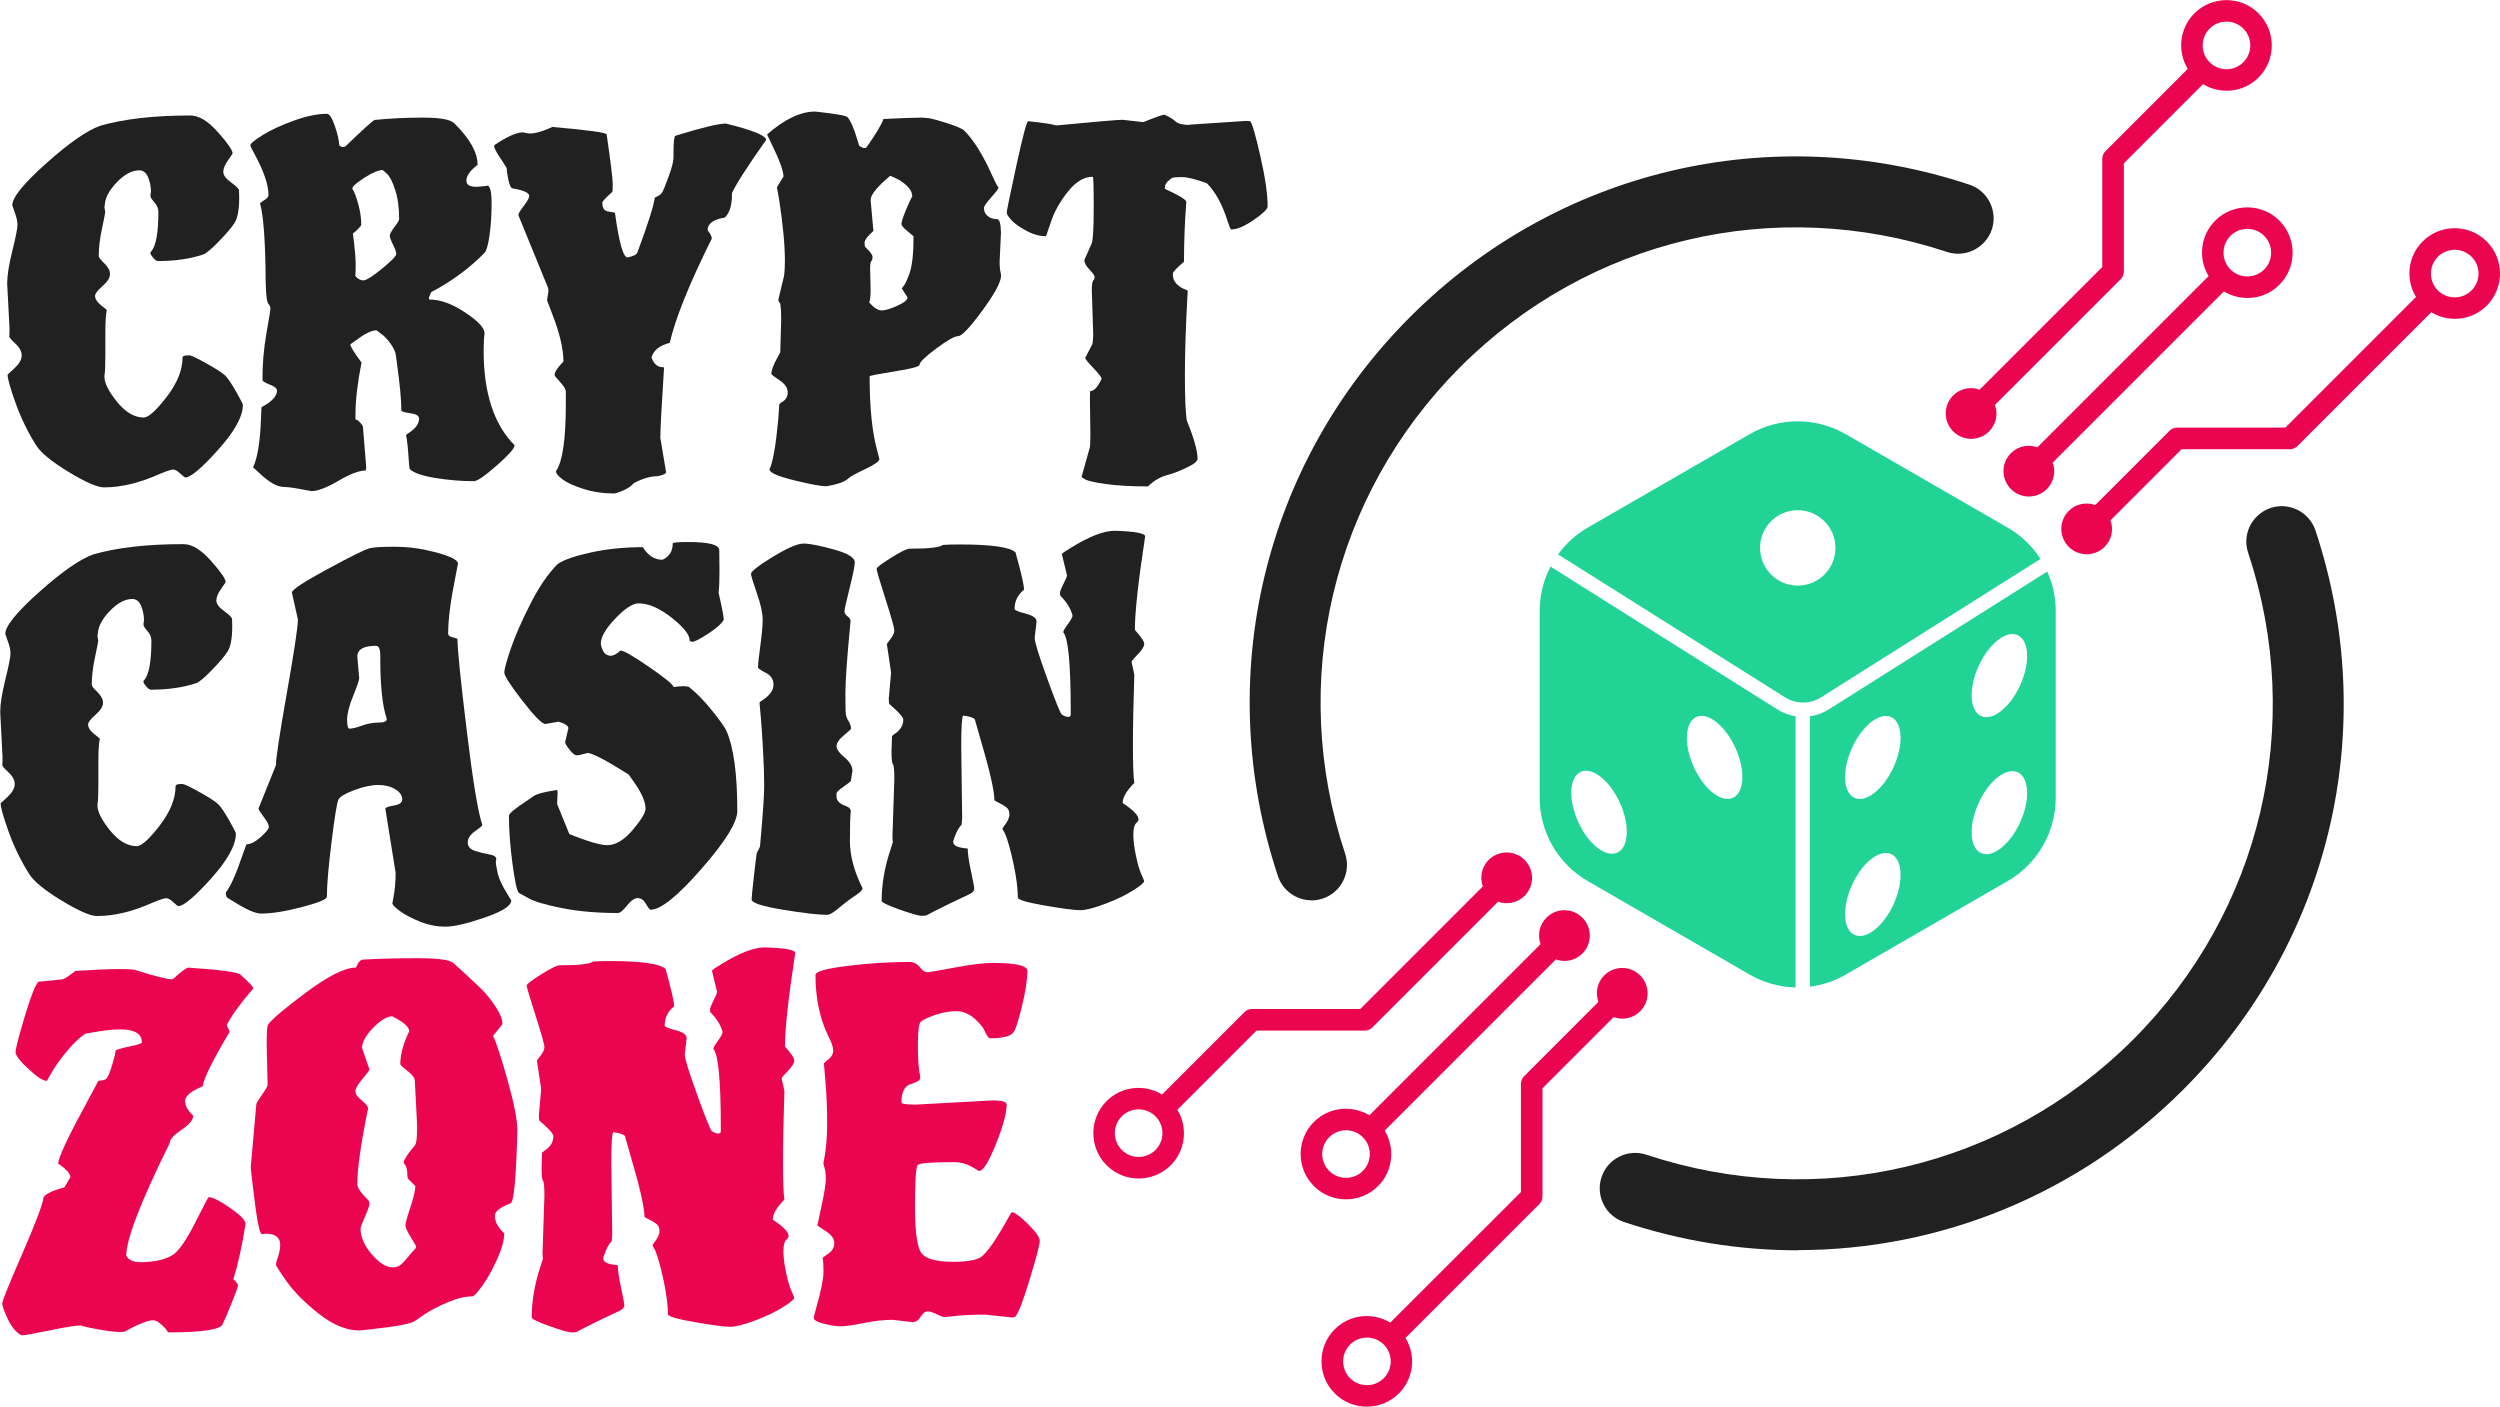
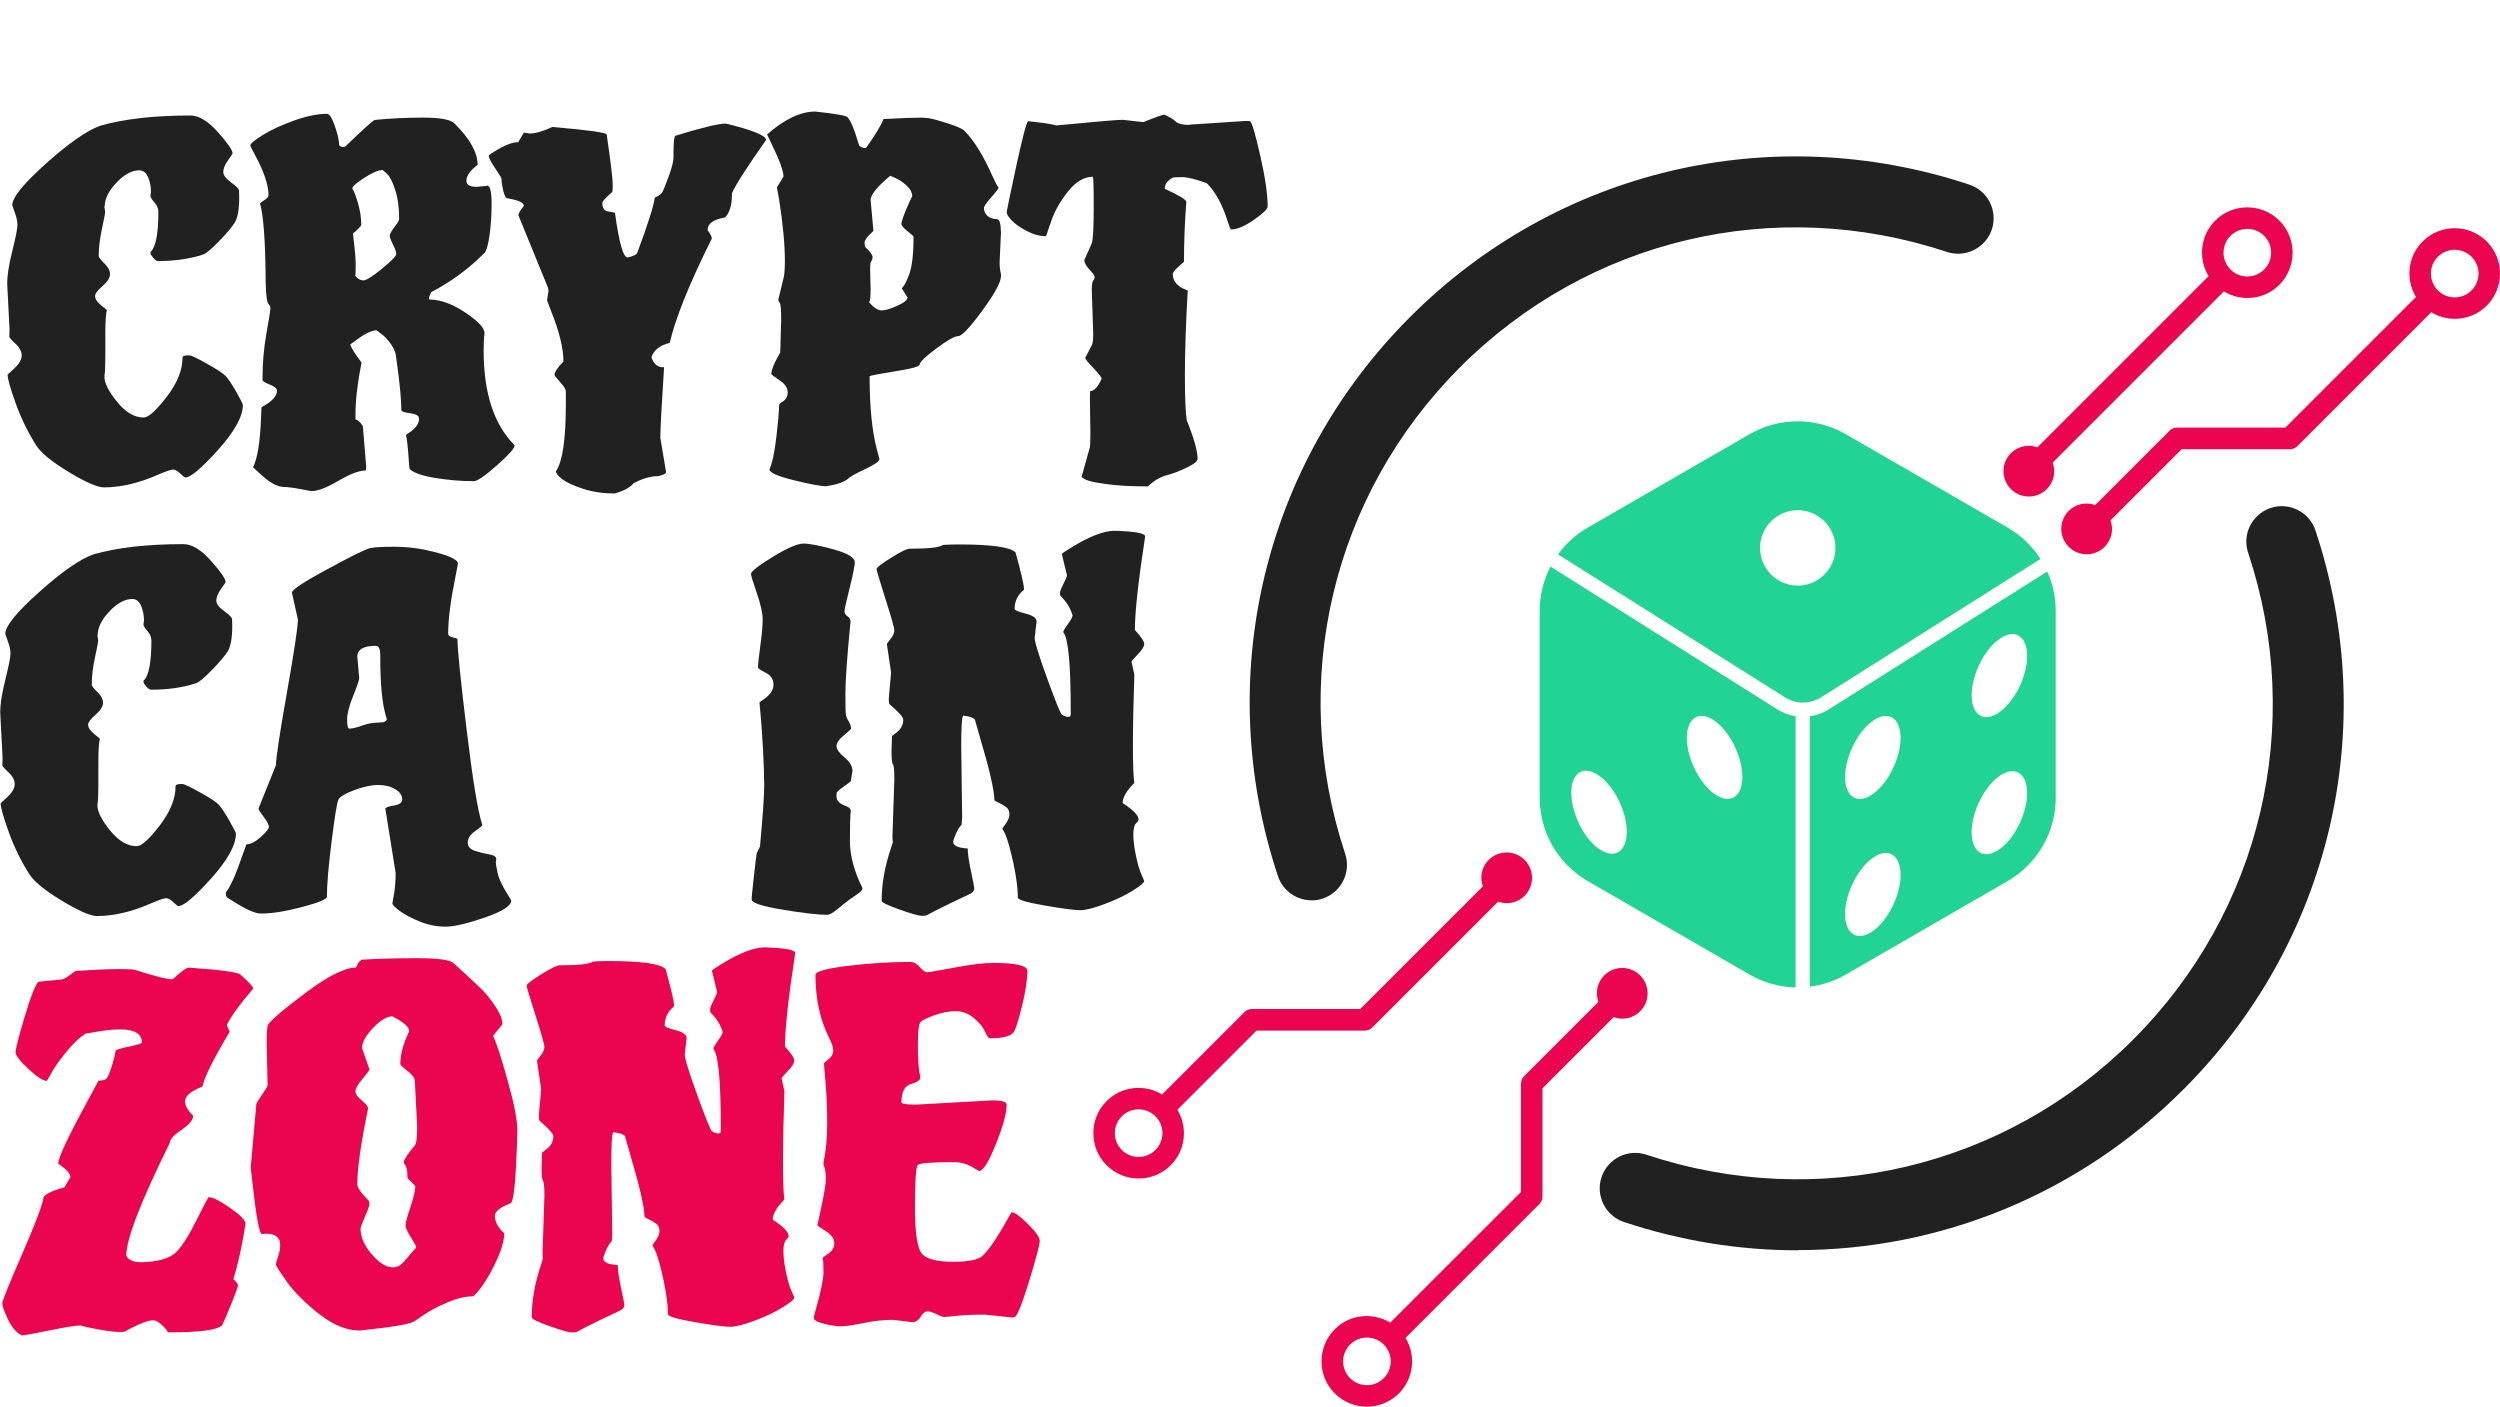
<svg xmlns="http://www.w3.org/2000/svg" id="Layer_2" data-name="Layer 2" viewBox="0 0 355.01 199.76">
  <defs>
    <style>
      .cls-1 {
        fill: #eb044f;
      }

      .cls-1, .cls-2, .cls-3 {
        stroke-width: 0px;
      }

      .cls-2 {
        fill: #212121;
      }

      .cls-3 {
        fill: #21d496;
      }
    </style>
  </defs>
  <g id="Layer_2-2" data-name="Layer 2">
    <g>
      <g>
        <path class="cls-1" d="m229.15,144.44c1.27.46,2.74.18,3.76-.83,1.41-1.41,1.41-3.69,0-5.1s-3.69-1.41-5.1,0c-1.02,1.02-1.29,2.49-.83,3.76l-10.55,10.55c-.29.29-.45.68-.45,1.08v15.37s-18.56,18.55-18.56,18.55c-2.48-1.5-5.75-1.2-7.88.94-2.51,2.51-2.51,6.6,0,9.11s6.6,2.51,9.11,0c2.14-2.14,2.44-5.41.94-7.88l19-19c.29-.29.45-.68.45-1.08v-15.37s10.1-10.1,10.1-10.1Zm-32.65,51.27c-1.32,1.32-3.46,1.32-4.78,0s-1.32-3.46,0-4.78,3.46-1.32,4.78,0,1.32,3.46,0,4.78Z" />
-         <path class="cls-1" d="m196.63,160.55l24.31-24.31c1.27.46,2.75.19,3.76-.83,1.41-1.41,1.41-3.69,0-5.1s-3.69-1.41-5.1,0c-1.02,1.02-1.29,2.49-.83,3.76l-24.31,24.31c-2.48-1.5-5.75-1.2-7.88.94-2.51,2.51-2.51,6.6,0,9.11s6.6,2.51,9.11,0c2.14-2.14,2.44-5.41.94-7.88Zm-7.88,5.72c-1.32-1.32-1.32-3.46,0-4.78s3.46-1.32,4.78,0,1.32,3.46,0,4.78-3.46,1.32-4.78,0Z" />
        <path class="cls-1" d="m166.25,165.47c2.14-2.14,2.44-5.41.94-7.88l11.24-11.24h15.37c.41,0,.8-.16,1.08-.45l17.86-17.86c1.27.46,2.74.18,3.76-.83,1.41-1.41,1.41-3.69,0-5.1s-3.69-1.41-5.1,0c-1.02,1.02-1.29,2.49-.83,3.76l-17.41,17.41h-15.37c-.41,0-.8.16-1.08.45l-11.69,11.69c-2.48-1.5-5.75-1.2-7.88.94-2.51,2.51-2.51,6.6,0,9.11s6.6,2.51,9.11,0Zm-6.95-6.95c1.32-1.32,3.46-1.32,4.78,0s1.32,3.46,0,4.78-3.46,1.32-4.78,0-1.32-3.46,0-4.78Z" />
        <path class="cls-1" d="m344.02,34.29c-2.14,2.14-2.44,5.41-.94,7.88l-18.55,18.55h-15.37c-.41,0-.8.16-1.08.45l-10.55,10.55c-1.27-.46-2.75-.19-3.76.83-1.41,1.41-1.41,3.69,0,5.1s3.69,1.41,5.1,0c1.02-1.02,1.29-2.49.83-3.76l10.1-10.1h15.37c.41,0,.8-.16,1.08-.45l19-19c2.48,1.5,5.75,1.2,7.88-.94,2.51-2.51,2.51-6.6,0-9.11s-6.6-2.51-9.11,0Zm6.95,6.95c-1.32,1.32-3.46,1.32-4.78,0s-1.32-3.46,0-4.78,3.46-1.32,4.78,0,1.32,3.46,0,4.78Z" />
        <path class="cls-1" d="m290.66,69.45c1.02-1.02,1.29-2.49.83-3.76l24.31-24.31c2.48,1.5,5.75,1.2,7.88-.94,2.51-2.51,2.51-6.6,0-9.11s-6.6-2.51-9.11,0c-2.14,2.14-2.44,5.41-.94,7.88l-24.31,24.31c-1.27-.46-2.74-.18-3.76.83-1.41,1.41-1.41,3.69,0,5.1s3.69,1.41,5.1,0Zm26.08-35.96c1.32-1.32,3.46-1.32,4.78,0s1.32,3.46,0,4.78-3.46,1.32-4.78,0-1.32-3.46,0-4.78Z" />
-         <path class="cls-1" d="m277.36,56.16c-1.41,1.41-1.41,3.69,0,5.1s3.69,1.41,5.1,0c1.02-1.02,1.29-2.49.83-3.76l17.86-17.86c.29-.29.45-.68.45-1.08v-15.37s11.24-11.24,11.24-11.24c2.48,1.5,5.75,1.2,7.88-.94,2.51-2.51,2.51-6.6,0-9.11s-6.6-2.51-9.11,0c-2.14,2.14-2.44,5.41-.94,7.88l-11.69,11.69c-.29.29-.45.68-.45,1.08v15.37s-17.41,17.41-17.41,17.41c-1.27-.46-2.75-.19-3.76.83Zm36.42-52.1c1.32-1.32,3.46-1.32,4.78,0s1.32,3.46,0,4.78-3.46,1.32-4.78,0-1.32-3.46,0-4.78Z" />
        <g>
          <path class="cls-2" d="m323.53,75.48c-.23.08-.44.21-.6.37-.4.4-.56,1-.37,1.57,8.54,25.71,1.96,53.57-17.18,72.71-19.14,19.14-47,25.73-72.71,17.18-.8-.27-1.67.17-1.94.97-.27.8.17,1.67.97,1.94,26.81,8.91,55.87,2.04,75.84-17.93,19.97-19.97,26.84-49.03,17.92-75.85-.27-.8-1.13-1.24-1.94-.97Z" />
          <path class="cls-2" d="m255.29,177.55c-8.23,0-16.56-1.32-24.68-4.02-2.63-.88-4.06-3.73-3.19-6.36.42-1.28,1.32-2.31,2.52-2.92,1.2-.6,2.57-.7,3.84-.28,24.44,8.12,50.93,1.86,69.13-16.34,18.2-18.2,24.46-44.69,16.34-69.13-.61-1.81-.14-3.79,1.22-5.15.55-.55,1.23-.97,1.96-1.22h.01c2.63-.87,5.48.56,6.36,3.18,9.33,28.08,2.14,58.52-18.77,79.42-14.86,14.86-34.52,22.79-54.74,22.79Zm70.6-101.25s0,0,0,0c0,0,0,0,0,0Z" />
        </g>
        <g>
          <path class="cls-2" d="m186.73,124.27c.81-.27,1.24-1.14.97-1.94-8.54-25.71-1.95-53.56,17.19-72.7,19.14-19.14,47-25.72,72.7-17.19.8.27,1.67-.17,1.94-.97.27-.8-.17-1.67-.97-1.94-26.81-8.9-55.87-2.03-75.83,17.93-19.96,19.96-26.83,49.02-17.93,75.83.27.8,1.13,1.24,1.94.97Z" />
          <path class="cls-2" d="m186.25,127.85c-2.11,0-4.08-1.34-4.78-3.44-9.32-28.08-2.13-58.51,18.78-79.41,20.9-20.91,51.33-28.1,79.41-18.78,2.63.87,4.06,3.73,3.19,6.36-.89,2.64-3.74,4.06-6.36,3.2-24.45-8.12-50.93-1.86-69.13,16.34-18.19,18.2-24.46,44.68-16.34,69.12.87,2.62-.55,5.48-3.18,6.36h-.02c-.52.18-1.05.26-1.57.26Z" />
        </g>
        <g id="_72_Dice" data-name=" 72 Dice">
          <path class="cls-3" d="m258.59,99.03l31.17-19.66c-1.18-1.83-2.78-3.36-4.67-4.45l-22.98-13.26c-4.23-2.44-9.44-2.44-13.66,0l-22.98,13.26c-1.66.96-3.1,2.26-4.22,3.81l32.24,20.3c1.56.98,3.54.98,5.09,0h0Zm-8.66-21.22c0-2.96,2.4-5.36,5.35-5.36,2.96,0,5.36,2.4,5.36,5.35,0,2.96-2.4,5.36-5.35,5.36h0c-2.96,0-5.35-2.4-5.35-5.35h0Z" />
          <path class="cls-3" d="m254.98,101.71c-.91-.14-1.79-.47-2.57-.96l-32.23-20.29c-1.01,1.95-1.54,4.11-1.54,6.3v26.53c0,4.88,2.61,9.39,6.83,11.83l22.98,13.27c1.99,1.15,4.23,1.78,6.53,1.83h0s0-38.51,0-38.51Zm-28.03,18.76c-2.14-1.58-3.82-5.1-3.82-7.9s1.69-3.94,3.83-2.5c2.21,1.48,4.05,5.1,4.05,8.04s-1.85,3.99-4.06,2.36Zm16.42-7.79c-2.14-1.58-3.83-5.1-3.83-7.9s1.69-3.94,3.83-2.5c2.21,1.48,4.05,5.1,4.05,8.05s-1.84,3.98-4.05,2.35Z" />
          <path class="cls-3" d="m290.72,81.16l-31.05,19.59c-.81.51-1.71.84-2.66.97v38.39c1.8-.23,3.53-.81,5.1-1.72l22.98-13.27c4.23-2.44,6.83-6.95,6.83-11.83v-26.53c0-1.93-.41-3.84-1.21-5.6h0Zm-24.88,51.14c-2.14,1.43-3.83.29-3.83-2.5,0-2.79,1.69-6.31,3.83-7.9,2.21-1.64,4.05-.6,4.05,2.35s-1.84,6.57-4.05,8.05Zm0-19.46c-2.14,1.43-3.83.29-3.83-2.5s1.69-6.31,3.83-7.9c2.21-1.63,4.05-.6,4.05,2.34s-1.84,6.58-4.05,8.05Zm17.97,7.84c-2.14,1.43-3.83.3-3.83-2.5,0-2.8,1.69-6.31,3.83-7.9,2.21-1.63,4.05-.6,4.05,2.35s-1.84,6.57-4.05,8.05h0Zm0-19.46c-2.14,1.44-3.83.29-3.83-2.5,0-2.79,1.69-6.31,3.83-7.9,2.21-1.64,4.05-.6,4.05,2.35s-1.84,6.57-4.05,8.05h0Z" />
        </g>
      </g>
      <g>
        <path class="cls-2" d="m14.81,29.26l.13.86c0,.13-.16.92-.46,2.36-.31,1.44-.46,2.73-.46,3.89,0,.18.27.52.8,1.03.53.51.8,1.02.8,1.53s-.35,1.07-1.06,1.69c-.71.62-1.06,1.09-1.06,1.4s.14.62.43.93c.29.31.56.55.83.73.27.18.4.31.4.4-.13.53-.2,1.62-.2,3.25v3.19c0,1.42-.04,2.37-.13,2.86v.13c0,.89.6,2.07,1.79,3.55,1.2,1.48,2.46,2.23,3.79,2.23.66,0,1.75-.97,3.25-2.92,1.5-1.95,2.26-3.81,2.26-5.58,0-.22.27-.33.8-.33h.2c.31.04,1.14.44,2.49,1.2,1.35.75,2.21,1.32,2.59,1.69.38.38.88,1.13,1.53,2.26.64,1.13.96,1.76.96,1.89,0,1.64-1.17,3.76-3.52,6.38-2.35,2.61-3.9,3.92-4.65,3.92-.09,0-.33-.19-.73-.56-.4-.38-.73-.56-1-.56s-.89.2-1.86.6c-2.83,1.28-5.49,1.93-7.97,1.93-.93,0-2.6-.73-5.01-2.19-2.41-1.46-3.95-2.72-4.62-3.79-1.2-1.9-2.17-3.91-2.92-6.01-.75-2.1-1.13-3.44-1.13-4.02l1-.93c.66-.62,1-1.22,1-1.79s-.3-1.14-.9-1.69c-.6-.55-.89-.9-.86-1.03.02-.13.03-.51.03-1.13l-.33-6.38c0-1.11.24-2.65.73-4.62.49-1.97.73-3.2.73-3.69s-.12-1.06-.37-1.73c-.24-.66-.37-1.02-.37-1.06,0-1.11,1.62-3.1,4.85-5.98,3.23-2.88,5.78-4.65,7.64-5.31,3.36-.97,7.64-1.46,12.82-1.46,1.2,0,2.49.79,3.89,2.36,1.4,1.57,2.09,2.58,2.09,3.02,0,.04-.22.38-.66,1-.44.62-.66,1.16-.66,1.63s.37.96,1.1,1.49,1.11.91,1.13,1.13c.02.22.03.55.03,1,0,1.73-.22,2.93-.66,3.62-.44.69-1.2,1.57-2.26,2.66-1.06,1.09-1.79,1.69-2.19,1.83-1.86.62-4.01.93-6.44.93-.18,0-.4-.15-.66-.46-.27-.31-.4-.53-.4-.66s.02-.2.07-.2c.71-.75,1.06-2.63,1.06-5.65,0-.49-.19-.94-.56-1.36-.38-.42-.56-.72-.56-.9v-.13l.07-.46c0-.71-.13-1.4-.4-2.06-.27-.66-.69-1-1.26-1-1.06,0-2.15.59-3.25,1.76-1.11,1.17-1.66,2.29-1.66,3.35Z" />
        <path class="cls-2" d="m69.15,26.34c.44,0,.66.84.66,2.52s-.1,3.21-.3,4.58c-.2,1.37-.43,2.19-.7,2.46-2.17,2.21-4.69,4.07-7.57,5.58-.22.44-.33.73-.33.86s.04.2.13.2c1.5,0,3.18.61,5.01,1.83,1.84,1.22,2.76,2.2,2.76,2.96-.09.62-.13,1.44-.13,2.46,0,6.02,1.46,10.49,4.38,13.42v.07c0,.4-.84,1.34-2.52,2.82-1.68,1.48-2.77,2.23-3.25,2.23-1.82,0-3.65-.16-5.51-.46-1.86-.31-3.06-.73-3.59-1.26-.04-.04-.09-.4-.13-1.06-.13-2.04-.27-3.28-.4-3.72,0-.09.15-.22.46-.4.93-.62,1.39-1.28,1.39-1.99,0-.4-.42-.65-1.26-.76-.84-.11-1.26-.25-1.26-.43,0-1.42-.2-3.59-.6-6.51l-.2-1.46c-.13-.53-.42-1.08-.86-1.66-.44-.57-.86-1-1.26-1.26l-.6-.46c-.71,0-1.73.51-3.06,1.53l-.66.46c0,.31.53,1.17,1.59,2.59-.58,2.92-.86,5.38-.86,7.37v.73c.18,0,.4.14.66.43.27.29.4.5.4.63l.46,5.65c0,.35-.04.53-.13.53-.89,0-2.16.49-3.82,1.46-1.66.97-2.93,1.46-3.82,1.46-.04,0-.29-.04-.73-.13-1.55-.31-2.61-.46-3.19-.46-.97,0-2.19-.71-3.65-2.13l-.73-.66c.62-1.24,1-3.52,1.13-6.84l.07-1.66s.19-.17.57-.37c.38-.2.74-.49,1.1-.86.35-.38.53-.76.53-1.16,0-.31-.34-.6-1.03-.86-.69-.27-1.03-.49-1.03-.66,0-2.3.19-4.52.57-6.64.38-2.13.56-3.3.56-3.52s-.1-.44-.3-.66c-.2-.22-.32-1.2-.37-2.92-.04-5.89-.31-9.65-.8-11.29,0-.09.2-.25.6-.5.4-.24.6-.48.6-.7,0-1.46-.66-3.41-1.99-5.85-.4-.75-.6-1.15-.6-1.2,0-.27.59-.76,1.76-1.49,1.17-.73,2.66-1.42,4.45-2.06,1.79-.64,3.35-.96,4.68-.96.35,0,.73.59,1.13,1.76.4,1.17.6,2.07.6,2.69.18.18.35.27.53.27s.31-.04.4-.13c2.48-2.39,3.85-3.63,4.12-3.72,2.17-.22,4.46-.33,6.87-.33s3.89.27,4.42.8c2.21,2.17,3.32,4.14,3.32,5.91-1.06.8-1.59,1.55-1.59,2.26,0,.58.49.86,1.46.86l1.46-.13Zm-17.57,13.48c.42,0,1.31-.55,2.66-1.66,1.35-1.11,2.03-1.8,2.03-2.09s-.16-.73-.46-1.33-.46-1.02-.46-1.26.22-.65.66-1.23c.44-.58.67-.95.67-1.13,0-1.64-.19-3.03-.57-4.18-.38-1.15-.76-1.9-1.16-2.26l-.6-.53c-.62,0-1.49.37-2.62,1.1-1.13.73-1.69,1.23-1.69,1.49v.07c.27.4.54,1.12.83,2.16.29,1.04.43,2.03.43,2.96,0,.09-.18.31-.53.66-.35.35-.58.53-.66.53.27,2.08.4,3.56.4,4.45s-.02,1.42-.07,1.59c.35.44.74.66,1.16.66Z" />
-         <path class="cls-2" d="m74.39,18.83l.8.13c.84,0,1.93-.31,3.25-.93,5.09.44,7.66.8,7.71,1.06.58,3.99.86,6.33.86,7.04s-.02,1.09-.07,1.13c-.84.75-1.31,1.24-1.4,1.46v.13c0,.75.31,1.15.93,1.2.57.09.86.16.86.2.58,4.21,1.17,6.31,1.79,6.31.84-.18,1.31-.42,1.4-.73,1.5-4.03,2.32-6.62,2.46-7.77.53-.22.87-.45,1.03-.7.16-.24.47-1,.93-2.26.46-1.26.7-2.18.7-2.76v-.6c0-1.55.09-2.37.27-2.46,3.72-1.15,6.11-1.73,7.17-1.73,3.81.93,5.71,1.71,5.71,2.32-2.75,3.9-4.36,6.42-4.85,7.57v.2c0,1.51-.33,2.59-1,3.25-1.64.27-2.46.86-2.46,1.79.4.53.6.93.6,1.2-3.14,6.29-5.14,11.23-5.98,14.81-1.42.35-2.28,1.04-2.59,2.06.31.93.86,1.4,1.66,1.4h.13c-.36,5.54-.53,8.88-.53,10.03l.8,4.78v.13c0,.18-.38.35-1.13.53-1.06,0-2.21.33-3.45,1-.53.62-1.44,1.11-2.72,1.46-1.59,0-3.08-.22-4.45-.66-1.37-.44-2.36-.9-2.96-1.36s-.9-.83-.9-1.1v-.07c.93-1.33,1.39-4.52,1.39-9.56v-1.73c0-.31-.27-.75-.8-1.33-.53-.58-.8-.91-.8-1,0-.44.42-1.08,1.26-1.93,0-1.86-.58-4.23-1.73-7.11l-.53-1.4-.07-.2.2-1.26c0-.22-.02-.4-.07-.53l-4.18-10.23v-.13c0-.18.25-.6.76-1.26s.76-1.13.76-1.4c0-.44-.78-.8-2.33-1.06-.31,0-.58-.71-.8-2.13l-.07-.73c-.04-.13-.36-.63-.93-1.49-.58-.86-.86-1.43-.86-1.69,0-.09.27-.29.8-.6,1.42-.89,2.55-1.33,3.39-1.33Z" />
+         <path class="cls-2" d="m74.39,18.83l.8.13c.84,0,1.93-.31,3.25-.93,5.09.44,7.66.8,7.71,1.06.58,3.99.86,6.33.86,7.04s-.02,1.09-.07,1.13c-.84.75-1.31,1.24-1.4,1.46v.13c0,.75.31,1.15.93,1.2.57.09.86.16.86.2.58,4.21,1.17,6.31,1.79,6.31.84-.18,1.31-.42,1.4-.73,1.5-4.03,2.32-6.62,2.46-7.77.53-.22.87-.45,1.03-.7.16-.24.47-1,.93-2.26.46-1.26.7-2.18.7-2.76v-.6c0-1.55.09-2.37.27-2.46,3.72-1.15,6.11-1.73,7.17-1.73,3.81.93,5.71,1.71,5.71,2.32-2.75,3.9-4.36,6.42-4.85,7.57v.2c0,1.51-.33,2.59-1,3.25-1.64.27-2.46.86-2.46,1.79.4.53.6.93.6,1.2-3.14,6.29-5.14,11.23-5.98,14.81-1.42.35-2.28,1.04-2.59,2.06.31.93.86,1.4,1.66,1.4h.13c-.36,5.54-.53,8.88-.53,10.03l.8,4.78v.13c0,.18-.38.35-1.13.53-1.06,0-2.21.33-3.45,1-.53.62-1.44,1.11-2.72,1.46-1.59,0-3.08-.22-4.45-.66-1.37-.44-2.36-.9-2.96-1.36s-.9-.83-.9-1.1v-.07c.93-1.33,1.39-4.52,1.39-9.56v-1.73c0-.31-.27-.75-.8-1.33-.53-.58-.8-.91-.8-1,0-.44.42-1.08,1.26-1.93,0-1.86-.58-4.23-1.73-7.11l-.53-1.4-.07-.2.2-1.26c0-.22-.02-.4-.07-.53l-4.18-10.23v-.13c0-.18.25-.6.76-1.26c0-.44-.78-.8-2.33-1.06-.31,0-.58-.71-.8-2.13l-.07-.73c-.04-.13-.36-.63-.93-1.49-.58-.86-.86-1.43-.86-1.69,0-.09.27-.29.8-.6,1.42-.89,2.55-1.33,3.39-1.33Z" />
        <path class="cls-2" d="m142.15,32.85l-.2,4.32c0,.75.07,1.35.2,1.79v.2c0,.89-.89,2.54-2.66,4.95-1.77,2.41-2.91,3.62-3.42,3.62s-1.55.59-3.12,1.76c-1.57,1.17-2.36,1.94-2.36,2.29,0,.27-1.19.59-3.55.96-2.37.38-3.55.61-3.55.7,0,4.38.35,7.88,1.06,10.49l.33,1.26c0,.31-.68.79-2.03,1.43-1.35.64-2.14,1.07-2.36,1.3-.49.49-1.53.86-3.12,1.13-.8,0-2.35-.29-4.65-.86-2.3-.57-3.45-1.08-3.45-1.53.49-1.02.91-3.43,1.26-7.24l.13-1.99s.09-.13.27-.27c.62-.31.93-.79.93-1.43s-.39-1.22-1.16-1.73c-.77-.51-1.16-.81-1.16-.9,0-.53.31-1.35.93-2.46l.33-.6.13-4.58c0-1.5-.07-2.32-.2-2.46s-.2-.29-.2-.46l.8-3.32c.09-.62.13-1.33.13-2.13,0-2.3-.27-5.18-.8-8.63l-.33-1.86.93-1.53c0-.8-.58-2.37-1.73-4.72l-.6-1.26c2.48-2.17,4.76-3.25,6.84-3.25,2.88.31,4.41.58,4.58.8.44.49.91,1.55,1.39,3.19l.27.86c.31.22.55.33.73.33s.29-.04.33-.13c1.28-1.82,2.08-3.14,2.39-3.99,2.52-.13,4.36-.2,5.51-.2l.73.07h.13c.58.09,1.5.34,2.79.76,1.28.42,2.06.76,2.32,1.03,1.37,1.37,2.7,3.52,3.99,6.44.44.97.73,1.51.86,1.59v.07c0,.13-.34.59-1.03,1.36-.69.78-1.03,1.27-1.03,1.49v.07c0,.44.18.81.53,1.1.35.29.77.43,1.26.43.4,0,.6.58.6,1.73Zm-13.29,9.37l-.8-1.26s.05-.12.17-.23c.11-.11.24-.32.4-.63.15-.31.32-.71.5-1.2.4-1.11.6-2.88.6-5.31,0-.04-.29-.3-.86-.76-.58-.46-.86-.81-.86-1.03,0-.4.38-1.44,1.13-3.12l.4-.8c0-.53-.27-1.04-.8-1.53-.53-.49-1.06-.84-1.59-1.06l-.73-.33c-1.86,1.55-2.79,2.7-2.79,3.45l.4,4.38c-.84.75-1.26,1.31-1.26,1.66s.04.58.13.66c.66.62,1,1.07,1,1.36s-.06.49-.17.6c-.11.11-.17.48-.17,1.1l.07,2.92c0,.97-.07,1.59-.2,1.86.66.75,1.25,1.13,1.76,1.13s1.25-.22,2.23-.66c.97-.44,1.46-.84,1.46-1.2Z" />
        <path class="cls-2" d="m168.91,17.7l8.04-.53c.35,0,.55.02.6.07.27.27.74,1.92,1.43,4.95.69,3.03,1.03,5.41,1.03,7.14,0,.35-.65.99-1.96,1.89-1.31.91-2.38,1.36-3.22,1.36-.09,0-.24-.35-.47-1.06-.75-2.43-1.75-4.27-2.99-5.51-1.59-.57-2.77-.86-3.52-.86s-1.21.03-1.36.1-.38.23-.66.5-.43.62-.43,1.06c2.04.93,3.06,1.55,3.06,1.86-.22,2.88-.33,5.71-.33,8.5-1.06.89-1.59,1.46-1.59,1.73,0,.58.18,1.04.53,1.4.35.35.71.6,1.06.73.35.13.53.22.53.27-.27,4.78-.4,8.78-.4,11.99s.09,5.35.27,6.41c1.02,2.52,1.53,4.34,1.53,5.45,0,.35-.52.77-1.56,1.26-1.04.49-1.89.82-2.56,1-1.11.27-2.08.82-2.92,1.66-2.39,0-4.37-.11-5.95-.33-1.57-.22-2.56-.44-2.96-.66l-.53-.33,1.13-4.05c.09-.13.13-.82.13-2.06l-.07-5.05c0-.71.02-1.06.07-1.06.53,0,1.06-.58,1.59-1.73,0-.22-.39-.73-1.16-1.53s-1.16-1.28-1.16-1.46l1-1.93c.09-.35.13-.84.13-1.46l-.2-6.18c0-.8.07-1.26.2-1.4.13-.13.2-.3.2-.5s-.24-.55-.73-1.06c-.49-.51-.73-.96-.73-1.36l1.06-2.39c.18-.53.27-2.24.27-5.11s-.04-4.32-.13-4.32c-1.24,0-2.41.7-3.52,2.09-1.11,1.4-1.91,2.8-2.39,4.22l-.73,2.13c-.89,0-1.79-.24-2.72-.73-.93-.49-1.64-.98-2.13-1.49-.49-.51-.73-.89-.73-1.13s.45-2.46,1.36-6.64c.91-4.18,1.47-6.3,1.69-6.34,2.08.22,3.41.42,3.99.6,5.54-.53,8.68-.8,9.43-.8l2.92.33c1.77-.71,2.77-1.06,2.99-1.06.71.31,1.24.63,1.59.96.35.33,1.02.5,1.99.5Z" />
      </g>
      <g>
        <path class="cls-1" d="m26.3,156.46c0,.58.38,1.24,1.13,1.99,0,.58-.55,1.24-1.66,1.99-1.11.75-1.66,1.37-1.66,1.86-4.12,8.33-6.18,13.66-6.18,16.01.31.62,1.02.93,2.12.93,2.13-.04,3.7-.44,4.72-1.2.84-.71,1.85-2.23,3.02-4.55,1.17-2.33,1.78-3.49,1.83-3.49.58,0,1.59.51,3.06,1.53,1.46,1.02,2.19,1.77,2.19,2.26-.49,3.1-1.06,5.71-1.73,7.84.44.44.66.73.66.86,0,.27-.55,1.73-1.66,4.38l-.6,1.33c-.66.66-3.17,1-7.5,1h-.2c-.09-.27-.38-.62-.86-1.06-.49-.44-.89-.66-1.2-.66-.66,0-1.77.4-3.32,1.2l-.73.4c-.09.04-.33.07-.73.07-.89,0-2.39-.22-4.52-.66l-1.06-.27c-.62,0-2.07.23-4.35.7-2.28.46-3.58.7-3.89.7h-.13c-.75-.4-1.39-1.16-1.93-2.29-.53-1.13-.8-1.87-.8-2.23s.94-2.69,2.82-7.01c1.88-4.32,2.89-6.96,3.02-7.94,0-.22.25-.46.76-.73.51-.27,1.01-.46,1.49-.6l.73-.2.86-1.46c0-.49-.58-1.13-1.73-1.93,0-.84,1.44-3.9,4.32-9.17l1.39-2.59c.66,0,1.08-.15,1.26-.46.31-.53.66-1.57,1.06-3.12l.13-.73c.18-.13.84-.32,1.99-.56,1.15-.24,1.73-.43,1.73-.56,0-1.24-1.02-1.86-3.06-1.86h-.2c-.93,0-2.26.16-3.99.47l-.73.13c-.75.44-1.59,1.22-2.52,2.32-.93,1.11-1.66,2.1-2.19,2.99l-.8,1.4c-.53,0-1.41-.56-2.62-1.69-1.22-1.13-1.83-1.93-1.83-2.39s.43-2.14,1.29-5.02c.86-2.88,1.52-4.54,1.96-4.98,1.99-.18,3.12-.29,3.39-.33.27-.04.88-.44,1.86-1.2,2.79-.18,4.84-.27,6.14-.27s2.09.04,2.36.13c2.75.89,4.52,1.33,5.31,1.33,1.2-1.11,1.95-1.66,2.26-1.66,4.56.31,7.02.64,7.37,1,1.2,1.06,1.79,1.71,1.79,1.93v.07c-1.77,2.04-3.01,3.74-3.72,5.11v.13l.4.86c-2.39,4.03-3.68,6.62-3.85,7.77-1.68.66-2.52,1.39-2.52,2.19Z" />
        <path class="cls-1" d="m70.27,172.6c0,.89.44,1.73,1.33,2.52,0,.97-.33,2.2-1,3.69-.67,1.48-1.36,2.73-2.09,3.75-.73,1.02-1.21,1.53-1.43,1.53-1.02,0-2.2.29-3.55.86-1.35.58-2.45,1.15-3.29,1.73l-1.26.86c-.44.4-2.48.8-6.11,1.2l-1.79.2c-1.86,0-3.79-.79-5.78-2.36-1.99-1.57-3.51-3.09-4.55-4.55-1.04-1.46-1.56-2.28-1.56-2.46s.1-.55.3-1.13c.2-.57.3-1.13.3-1.66,0-1.06-.69-1.59-2.06-1.59l-.53.07c-.36,0-.8-2.37-1.33-7.11l-.27-2.32.8-9.03c0-.13.27-.58.8-1.33.53-.75.8-1.22.8-1.4l-.13-5.71c0-1.73.07-2.68.2-2.86.58-.8,2.41-2.35,5.51-4.65,3.1-2.3,5.42-3.45,6.97-3.45.31-.75.64-1.13,1-1.13,2.21-.13,4.79-.2,7.74-.2s4.66.24,5.15.73c.04.04.55.51,1.53,1.4.97.89,1.79,1.66,2.46,2.32.66.66,1.32,1.48,1.96,2.46.64.97.96,1.79.96,2.46l-1.33,1.66c.49,1.02,1.18,3.15,2.09,6.41.91,3.25,1.36,5.59,1.36,7.01-.18,6.91-.51,10.36-1,10.36-1.46.58-2.19,1.15-2.19,1.73Zm-18.86-23.78l1.06,3.06c0,.09-.33.53-1,1.33-.67.8-1,1.38-1,1.76s.3.81.9,1.3c.6.49.9.86.9,1.13-1.02,4.96-1.53,8.55-1.53,10.76,0,.49.53,1.26,1.59,2.32.09.09.13.26.13.5s-.21.84-.63,1.79c-.42.95-.63,1.52-.63,1.69,0,1.2.53,2.41,1.59,3.65,1.06,1.24,2.06,1.86,2.99,1.86.57,0,1.07-.23,1.49-.7.42-.47.81-.92,1.16-1.36l.6-.66s.07-.11.07-.2-.26-.54-.76-1.36c-.51-.82-.76-1.38-.76-1.69s.23-1.16.7-2.56c.46-1.4.7-2.4.7-3.02l-1.06-1.06s-.07-.18-.07-.4v-.13c0-.75-.16-1.28-.46-1.59l-.07-.2c.09-.44.62-1.24,1.59-2.39.22-.22.33-1.13.33-2.72l-.33-6.44c0-.4-.34-.86-1.03-1.4-.69-.53-1.03-.86-1.03-1,0-1.15.31-2.46.93-3.92l.33-.73c0-.53-.6-1.13-1.79-1.79l-.6-.33c-.75,0-1.66.54-2.72,1.63-1.06,1.09-1.59,2.05-1.59,2.89Z" />
        <path class="cls-1" d="m110.99,153.14l.4,1.79c-.13,3.9-.2,7.25-.2,10.06s.07,4.59.2,5.35c-1.11,1.11-1.66,2.06-1.66,2.86,1.5.97,2.26,1.75,2.26,2.33,0,.13-.12.32-.37.56-.24.24-.37.78-.37,1.59s.12,1.82.37,2.99c.24,1.17.5,2.05.76,2.62l.4.93v.07c0,.22-.53.66-1.59,1.33-1.06.66-2.38,1.3-3.95,1.89-1.57.6-2.76.9-3.55.9s-2.47-.22-5.02-.66c-2.55-.44-3.82-.82-3.82-1.13,0-1.24-.2-2.81-.6-4.72-.4-1.9-.8-3.34-1.2-4.32l-.4-.73s.07-.15.2-.33c.53-.66.8-1.23.8-1.69s-.14-.81-.43-1.03c-.29-.22-.62-.42-1-.6-.38-.18-.61-.31-.7-.4,0-1.37-.71-4.43-2.12-9.17l-.66-2.32c-.27-.27-.82-.44-1.66-.53-.18.18-.27,1.64-.27,4.38l.13,10.1-.07,1c-.31.31-.59.75-.83,1.33-.24.58-.37.95-.37,1.13,0,.53.69.84,2.06.93,0,.71.16,1.79.47,3.25.31,1.46.46,2.26.46,2.39,0,.4-.29.71-.86.93-1.9.89-3.5,1.66-4.78,2.32l-1.13.6s-.28.07-.7.07-1.47-.3-3.16-.9c-1.68-.6-2.52-1.01-2.52-1.23,0-2.3.4-4.67,1.2-7.11l.4-1.26s-.07-.27-.07-.66l.27-8.24c0-1.28-.07-1.99-.2-2.13s-.2-.75-.2-1.86l.07-2.13s.13-.15.4-.33c.8-.53,1.2-1.2,1.2-1.99,0-.31-.44-.86-1.33-1.66l-.6-.53c-.09-.09-.13-.35-.13-.8l.33-3.72-.6-4.05s.18-.29.53-.73c.35-.44.53-.84.53-1.2s-.42-1.85-1.26-4.48c-.84-2.63-1.26-4.05-1.26-4.25s.69-.73,2.06-1.59c1.37-.86,2.26-1.29,2.66-1.29h.33c2.44,0,3.9-.18,4.38-.53.62-.04,1.37-.07,2.26-.07,4.61,0,7.28.38,8.04,1.13.8,2.88,1.2,4.61,1.2,5.18v.13c-.89.71-1.33,1.62-1.33,2.72,0,.18.52.4,1.56.66,1.04.27,1.56.64,1.56,1.13l-.27,2.32c0,.58.59,2.48,1.76,5.71,1.17,3.23,1.87,4.96,2.09,5.18.35.22.65.33.9.33s.37-.11.37-.33v-.6c0-6.6-.35-10.3-1.06-11.09,0-.18.22-.56.66-1.16.44-.6.66-1.01.66-1.23-.27-.97-.82-1.88-1.66-2.72-.09-.09-.13-.24-.13-.46s.17-.65.5-1.3c.33-.64.5-1.05.5-1.23l-.73-2.99c0-.09.44-.4,1.33-.93,2.57-1.59,4.63-2.39,6.18-2.39,2.88.09,4.32.35,4.32.8-.97,6.33-1.46,10.76-1.46,13.28.88.97,1.33,1.64,1.33,1.99s-.3.84-.9,1.46c-.6.62-.9.97-.9,1.06Z" />
        <path class="cls-1" d="m130.06,156.86l10.83-.6c1.37,0,2.06.2,2.06.6,0,1.2-.51,3.07-1.53,5.61-1.02,2.55-1.82,3.82-2.39,3.82l-1.13-.66c-.75-.4-1.55-.6-2.39-.6-3.19,0-4.92.13-5.18.4-.27.27-.4,2.27-.4,6.01s.35,5.97,1.06,6.68c.71.71,2.17,1.06,4.38,1.06s3.62-.3,4.22-.9,1.22-1.41,1.86-2.42c.64-1.02,1.16-1.89,1.56-2.62.4-.73.62-1.1.66-1.1.4,0,1.16.55,2.29,1.66,1.13,1.11,1.69,1.92,1.69,2.42s-.48,2.32-1.43,5.45c-.95,3.12-1.63,4.88-2.03,5.28-.04.09-.22.13-.53.13l-3.79-.4c-1.59,0-2.92.06-3.99.17-1.06.11-1.67.17-1.83.17s-.51-.13-1.06-.4c-.55-.27-.95-.4-1.2-.4s-.44.07-.6.2c-.16.13-.3.31-.43.53-.31.53-.71.8-1.2.8l-2.79-.33c-1.29,0-2.67.16-4.15.46-1.48.31-2.56.46-3.22.46s-1.47-.12-2.42-.37c-.95-.24-1.43-.52-1.43-.83,0-.09.11-.53.33-1.33.71-2.48,1.06-4.22,1.06-5.21s-.04-1.65-.13-1.96c0-.04.28-.25.83-.63.55-.38.83-.87.83-1.49s-.4-1.18-1.2-1.69c-.8-.51-1.2-.79-1.2-.83l.6-2.79c.4-1.86.6-3.12.6-3.79s-.06-1.17-.17-1.53c-.11-.35-.17-.55-.17-.6v-.13c.35-1.68.53-3.55.53-5.61s-.08-3.99-.23-5.78c-.16-1.79-.23-2.71-.23-2.76s.22-.24.66-.6c.44-.35.66-.76.66-1.23s-.22-1.12-.66-1.96c-1.24-2.52-1.86-5.45-1.86-8.77,0-.49,1.53-.92,4.58-1.29,3.06-.38,5.98-.56,8.77-.56.58,0,1.06.24,1.46.73.4.49.74.73,1.03.73s1.59-.22,3.92-.66c2.32-.44,4.15-.66,5.48-.66,3.23,0,4.85.38,4.85,1.13,0,1.28-.27,3-.8,5.15-.53,2.15-.93,3.35-1.2,3.62-.44.53-1.55.8-3.32.8-.18,0-.41-.32-.7-.96-.29-.64-.82-1.28-1.59-1.93-.78-.64-1.63-.96-2.56-.96s-1.93.19-2.99.56c-1.06.38-1.73.7-1.99.96-.27.27-.4,1.38-.4,3.35s.11,3.44.33,4.42v.2c0,.31-.44.6-1.33.86-.89.27-1.33,1.13-1.33,2.59,0,.22.66.33,1.99.33Z" />
      </g>
      <g>
        <path class="cls-2" d="m13.82,90.13l.13.86c0,.13-.16.92-.46,2.36-.31,1.44-.46,2.73-.46,3.89,0,.18.27.52.8,1.03.53.51.8,1.02.8,1.53s-.35,1.07-1.06,1.69c-.71.62-1.06,1.09-1.06,1.4s.14.62.43.93c.29.31.56.55.83.73.27.18.4.31.4.4-.13.53-.2,1.62-.2,3.25v3.19c0,1.42-.04,2.37-.13,2.86v.13c0,.89.6,2.07,1.79,3.55,1.2,1.48,2.46,2.23,3.79,2.23.66,0,1.75-.97,3.25-2.92,1.5-1.95,2.26-3.81,2.26-5.58,0-.22.27-.33.8-.33h.2c.31.04,1.14.44,2.49,1.2,1.35.75,2.21,1.32,2.59,1.69.38.38.88,1.13,1.53,2.26.64,1.13.96,1.76.96,1.89,0,1.64-1.17,3.76-3.52,6.38-2.35,2.61-3.9,3.92-4.65,3.92-.09,0-.33-.19-.73-.56-.4-.38-.73-.56-1-.56s-.89.2-1.86.6c-2.83,1.28-5.49,1.93-7.97,1.93-.93,0-2.6-.73-5.01-2.19-2.41-1.46-3.95-2.72-4.62-3.79-1.2-1.9-2.17-3.91-2.92-6.01-.75-2.1-1.13-3.44-1.13-4.02l1-.93c.66-.62,1-1.22,1-1.79s-.3-1.14-.9-1.69c-.6-.55-.89-.9-.86-1.03.02-.13.03-.51.03-1.13l-.33-6.38c0-1.11.24-2.65.73-4.62.49-1.97.73-3.2.73-3.69s-.12-1.06-.37-1.73c-.24-.66-.37-1.02-.37-1.06,0-1.11,1.62-3.1,4.85-5.98,3.23-2.88,5.78-4.65,7.64-5.31,3.36-.97,7.64-1.46,12.82-1.46,1.2,0,2.49.79,3.89,2.36,1.4,1.57,2.09,2.58,2.09,3.02,0,.04-.22.38-.66,1-.44.62-.66,1.16-.66,1.63s.37.96,1.1,1.49,1.11.91,1.13,1.13c.02.22.03.55.03,1,0,1.73-.22,2.93-.66,3.62-.44.69-1.2,1.57-2.26,2.66-1.06,1.09-1.79,1.69-2.19,1.83-1.86.62-4.01.93-6.44.93-.18,0-.4-.15-.66-.46-.27-.31-.4-.53-.4-.66s.02-.2.07-.2c.71-.75,1.06-2.63,1.06-5.65,0-.49-.19-.94-.56-1.36-.38-.42-.56-.72-.56-.9v-.13l.07-.46c0-.71-.13-1.4-.4-2.06-.27-.66-.69-1-1.26-1-1.06,0-2.15.59-3.25,1.76-1.11,1.17-1.66,2.29-1.66,3.35Z" />
        <path class="cls-2" d="m42.31,88l-.86-3.85c0-.4,1.69-1.52,5.08-3.35,3.39-1.84,5.39-2.82,6.01-2.96s1.75-.2,3.39-.2,3.17.16,4.58.47c3.01.66,4.52,1.31,4.52,1.93,0,.04-.11.62-.33,1.73-.71,3.45-1.06,6.2-1.06,8.24,0,.22.22.39.66.5.44.11.66.19.66.23,0,1.42.43,5.7,1.3,12.85.86,7.15,1.6,11.66,2.22,13.52v.07c0,.09-.34.38-1.03.86-.69.49-1.03,1.02-1.03,1.59s.34.97,1.03,1.2c.69.22,1.36.39,2.03.5.66.11,1,.34,1,.7-.04.09-.07.24-.07.46s.07.62.2,1.2c.13.89.66,2.06,1.59,3.52l.4.66c0,.75-1.25,1.56-3.75,2.42-2.5.86-4.36,1.3-5.58,1.3s-2.41-.23-3.59-.7c-1.17-.46-2.13-.96-2.86-1.49-.73-.53-1.1-.91-1.1-1.13,0-.04.04-.29.13-.73.22-1.11.33-2.3.33-3.59l-1.46-9.1c0-.18.4-.33,1.2-.46s1.2-.42,1.2-.86c0-.57-.33-1.06-1-1.46-.66-.4-1.47-.6-2.42-.6s-2.08.24-3.39.73c-1.31.49-2.06.94-2.26,1.36-.2.42-.52,2.39-.96,5.91-.44,3.52-.67,6.14-.67,7.87,0,.35-1.17.84-3.52,1.46-2.35.62-4.3.93-5.85.93-.8,0-2.1-.58-3.92-1.73l-.86-.53c-.13-.13-.2-.33-.2-.6v-.13c.66-.84,1.46-2.63,2.39-5.38l.53-1.46c.57,0,1.25-.34,2.03-1.03.77-.69,1.16-1.17,1.16-1.46s-.24-.75-.73-1.4c-.49-.64-.73-1.03-.73-1.16v-.07l2.46-6.11c0-.97.52-4.41,1.56-10.3,1.04-5.89,1.56-9.34,1.56-10.36Zm12.62,14.08c-.04-.09-.07-.15-.07-.2-.58-1.81-.86-4.65-.86-8.5v-.27c0-.93-.2-1.4-.6-1.4-1.77,0-2.66.51-2.66,1.53l.27,3.06c0,.27-.29,1.11-.86,2.52-.58,1.42-.86,2.55-.86,3.39s.11,1.26.33,1.26c.4,0,1-.14,1.79-.43.8-.29,1.58-.43,2.36-.43s1.16-.18,1.16-.53Z" />
-         <path class="cls-2" d="m92.39,129.19c-.13,0-.35-.28-.66-.83-.31-.55-.7-.83-1.16-.83s-.97.35-1.53,1.06-.99,1.06-1.29,1.06c-2.97,0-5.62-.23-7.97-.7-2.35-.46-3.94-.94-4.78-1.43l-1.33-.73c-.27-.27-.56-1.65-.9-4.15-.33-2.5-.5-4.77-.5-6.81,0-.31.89-1.04,2.66-2.19l.86-.6c.44-.31,1.55-.6,3.32-.86.04,0,.07.18.07.53l-.07,1.46,1.73,4.25c.22.13,1.01.43,2.36.9,1.35.46,2.36.7,3.02.7,1.2,0,2.4-.72,3.62-2.16,1.22-1.44,1.83-2.45,1.83-3.02,0-1.02-.6-2.35-1.79-3.99l-.6-.86c-3.23-2.04-5.18-3.06-5.84-3.06-.8.22-1.32.33-1.56.33s-.58-.27-1-.8c-.42-.53-.63-.89-.63-1.06l.46-1.99c0-.35-.46-.66-1.39-.93l-1.86.33c-.49,0-1.58-1.11-3.29-3.32-1.71-2.21-2.56-3.54-2.56-3.99s.3-1.55.9-3.32c.6-1.77,1.52-3.89,2.76-6.34,1.24-2.46,2.55-4.37,3.92-5.75.93-.62,2.53-1.17,4.82-1.66,2.28-.49,4.71-.73,7.27-.73.75,1.2,1.68,1.79,2.79,1.79.97-.44,1.46-1.22,1.46-2.32,0-.13.73-.2,2.19-.2,2.92,0,4.39.38,4.42,1.13.02.75.03,1.77.03,3.06s-.04,2.28-.13,2.99c.49,2.13.73,3.39.73,3.79v.07c-.27.53-1,1.19-2.19,1.96-1.2.78-1.94,1.16-2.22,1.16s-.43-.07-.43-.2c0-.8-.85-1.87-2.56-3.22-1.71-1.35-3.27-2.03-4.68-2.03-.84,0-1.95.72-3.32,2.16-1.37,1.44-2.06,2.65-2.06,3.62.22,1.11.69,1.66,1.4,1.66.4,0,.86-.24,1.39-.73h.07c.4,0,1.72.76,3.95,2.29,2.24,1.53,3.42,2.49,3.55,2.89.53-.09.99-.13,1.36-.13s.65.04.83.13c1.06.84,2.17,1.98,3.32,3.42,1.15,1.44,1.81,2.38,1.99,2.82,1.02,2.35,1.53,6.13,1.53,11.36,0,1.59-1.69,4.33-5.08,8.2-3.39,3.88-5.79,5.81-7.21,5.81Z" />
        <path class="cls-2" d="m120.82,115.04c-.09.84-.13,2.3-.13,4.38s.6,4.32,1.79,6.71c0,.22-.25.51-.76.86-.51.35-.88.61-1.1.76-.22.16-.52.39-.9.7s-.67.55-.9.73c-.62.49-1.06.73-1.33.73-1.29,0-3.4-.24-6.34-.73-2.95-.49-4.42-.97-4.42-1.46,0-.27.11-1.37.33-3.32.22-1.95.35-3.03.4-3.25l.46-.93c.4-4.38.6-7.26.6-8.64s-.06-3.08-.17-5.11c-.11-2.04-.22-3.64-.33-4.82-.11-1.17-.17-1.79-.17-1.86s.18-.21.53-.43c.97-.66,1.46-1.37,1.46-2.13s-.37-1.32-1.1-1.69c-.73-.38-1.1-.63-1.1-.76,0-.44.11-1.47.33-3.09.22-1.62.33-2.87.33-3.75s-.28-2.13-.83-3.72-.83-2.5-.83-2.72c0-.35,1.03-1.16,3.09-2.42,2.06-1.26,3.52-1.89,4.38-1.89s2.29.28,4.28.83c1.99.55,2.99,1.16,2.99,1.83,0,.49-.24,1.71-.73,3.65-.49,1.95-.73,3.06-.73,3.32s.14.5.43.7c.29.2.43.43.43.7-.49,5.05-.73,8.45-.73,10.2s.02,2.77.07,3.06c.04.29.18.61.4.96.22.35.33.71.33,1.06,0,.04-.34.35-1.03.93-.69.58-1.03,1.09-1.03,1.53s.38.97,1.13,1.59c.75.62,1.13,1.26,1.13,1.93-.13.89-.21,1.36-.23,1.43-.02.07-.37.33-1.03.8-.67.46-1,.79-1,.96v.46c0,.58.44,1.02,1.33,1.33.44.18.66.38.66.6Z" />
        <path class="cls-2" d="m160.68,93.98l.4,1.79c-.13,3.9-.2,7.25-.2,10.06s.07,4.59.2,5.35c-1.11,1.11-1.66,2.06-1.66,2.86,1.5.97,2.26,1.75,2.26,2.33,0,.13-.12.32-.37.56-.24.24-.37.78-.37,1.59s.12,1.82.37,2.99c.24,1.17.5,2.05.76,2.62l.4.93v.07c0,.22-.53.66-1.59,1.33-1.06.66-2.38,1.3-3.95,1.89-1.57.6-2.76.9-3.55.9s-2.47-.22-5.02-.66c-2.55-.44-3.82-.82-3.82-1.13,0-1.24-.2-2.81-.6-4.72-.4-1.9-.8-3.34-1.2-4.32l-.4-.73s.07-.15.2-.33c.53-.66.8-1.23.8-1.69s-.14-.81-.43-1.03c-.29-.22-.62-.42-1-.6-.38-.18-.61-.31-.7-.4,0-1.37-.71-4.43-2.12-9.17l-.66-2.32c-.27-.27-.82-.44-1.66-.53-.18.18-.27,1.64-.27,4.38l.13,10.1-.07,1c-.31.31-.59.75-.83,1.33-.24.58-.37.95-.37,1.13,0,.53.69.84,2.06.93,0,.71.16,1.79.47,3.25.31,1.46.46,2.26.46,2.39,0,.4-.29.71-.86.93-1.9.89-3.5,1.66-4.78,2.32l-1.13.6s-.28.07-.7.07-1.47-.3-3.16-.9c-1.68-.6-2.52-1.01-2.52-1.23,0-2.3.4-4.67,1.2-7.11l.4-1.26s-.07-.27-.07-.66l.27-8.24c0-1.28-.07-1.99-.2-2.13s-.2-.75-.2-1.86l.07-2.13s.13-.15.4-.33c.8-.53,1.2-1.2,1.2-1.99,0-.31-.44-.86-1.33-1.66l-.6-.53c-.09-.09-.13-.35-.13-.8l.33-3.72-.6-4.05s.18-.29.53-.73c.35-.44.53-.84.53-1.2s-.42-1.85-1.26-4.48c-.84-2.63-1.26-4.05-1.26-4.25s.69-.73,2.06-1.59c1.37-.86,2.26-1.29,2.66-1.29h.33c2.44,0,3.9-.18,4.38-.53.62-.04,1.37-.07,2.26-.07,4.61,0,7.28.38,8.04,1.13.8,2.88,1.2,4.61,1.2,5.18v.13c-.89.71-1.33,1.62-1.33,2.72,0,.18.52.4,1.56.66,1.04.27,1.56.64,1.56,1.13l-.27,2.32c0,.58.59,2.48,1.76,5.71,1.17,3.23,1.87,4.96,2.09,5.18.35.22.65.33.9.33s.37-.11.37-.33v-.6c0-6.6-.35-10.3-1.06-11.09,0-.18.22-.56.66-1.16.44-.6.66-1.01.66-1.23-.27-.97-.82-1.88-1.66-2.72-.09-.09-.13-.24-.13-.46s.17-.65.5-1.3c.33-.64.5-1.05.5-1.23l-.73-2.99c0-.09.44-.4,1.33-.93,2.57-1.59,4.63-2.39,6.18-2.39,2.88.09,4.32.35,4.32.8-.97,6.33-1.46,10.76-1.46,13.28.88.97,1.33,1.64,1.33,1.99s-.3.84-.9,1.46c-.6.62-.9.97-.9,1.06Z" />
      </g>
    </g>
  </g>
</svg>